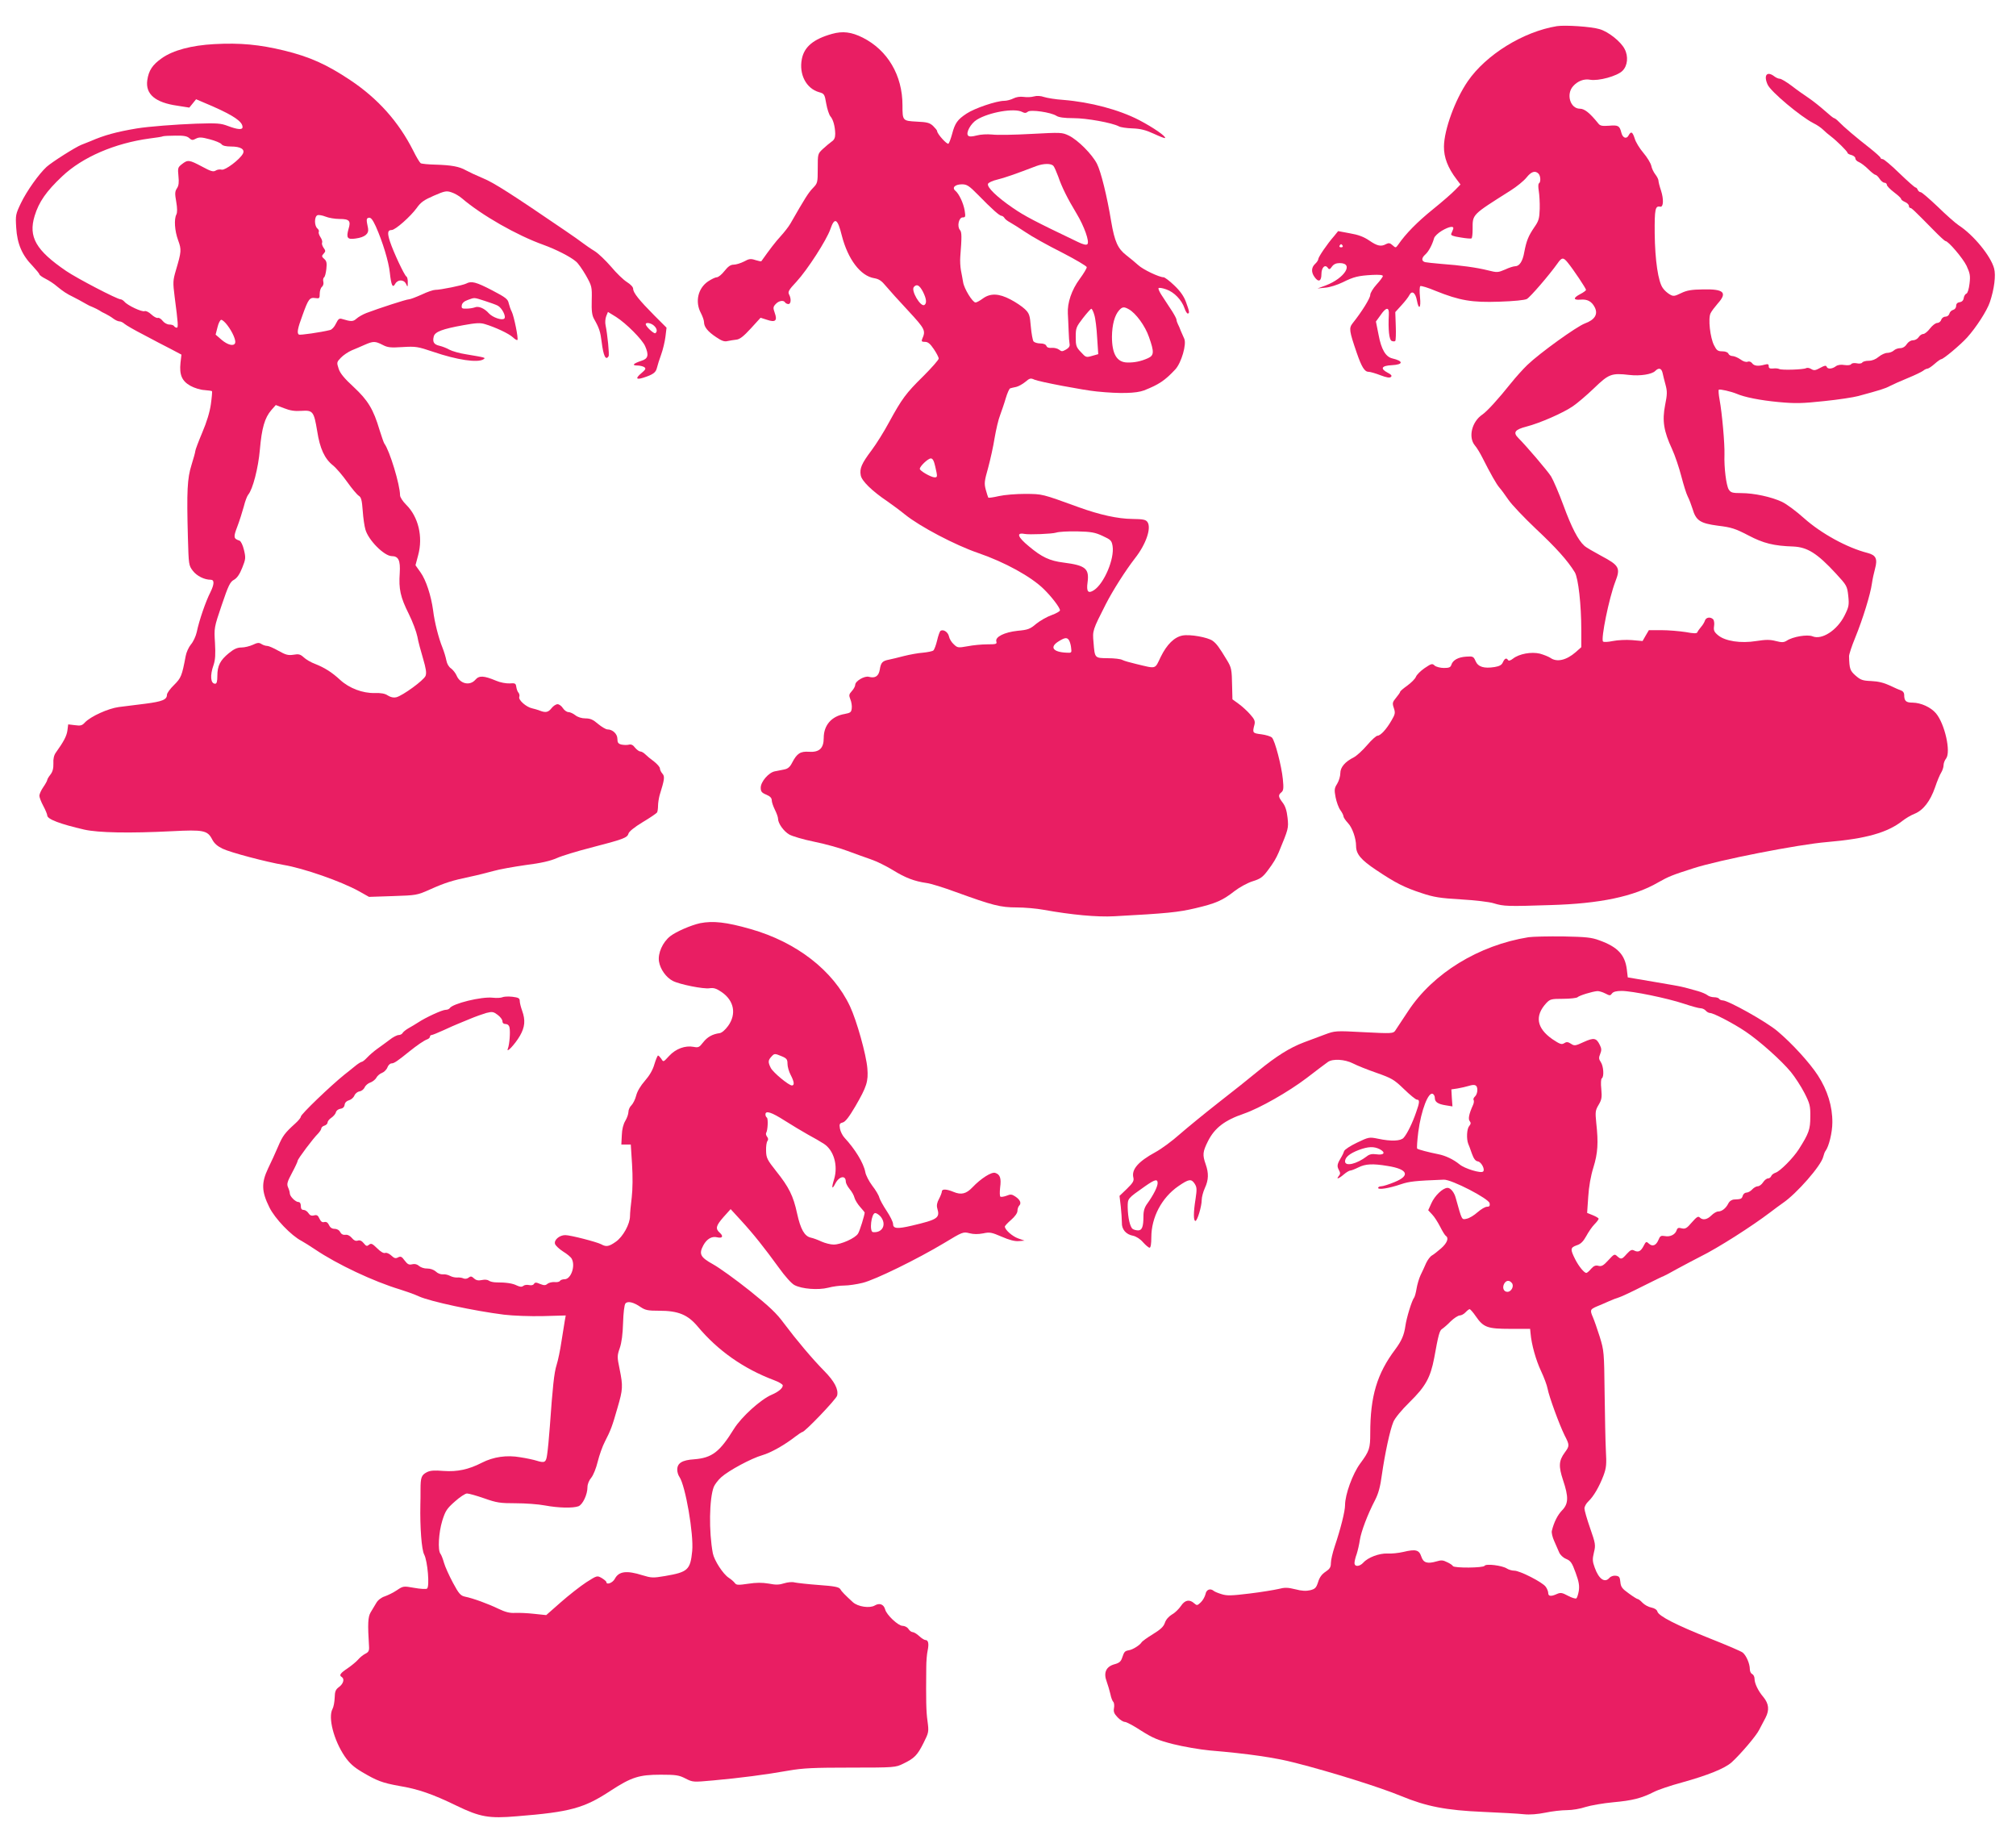
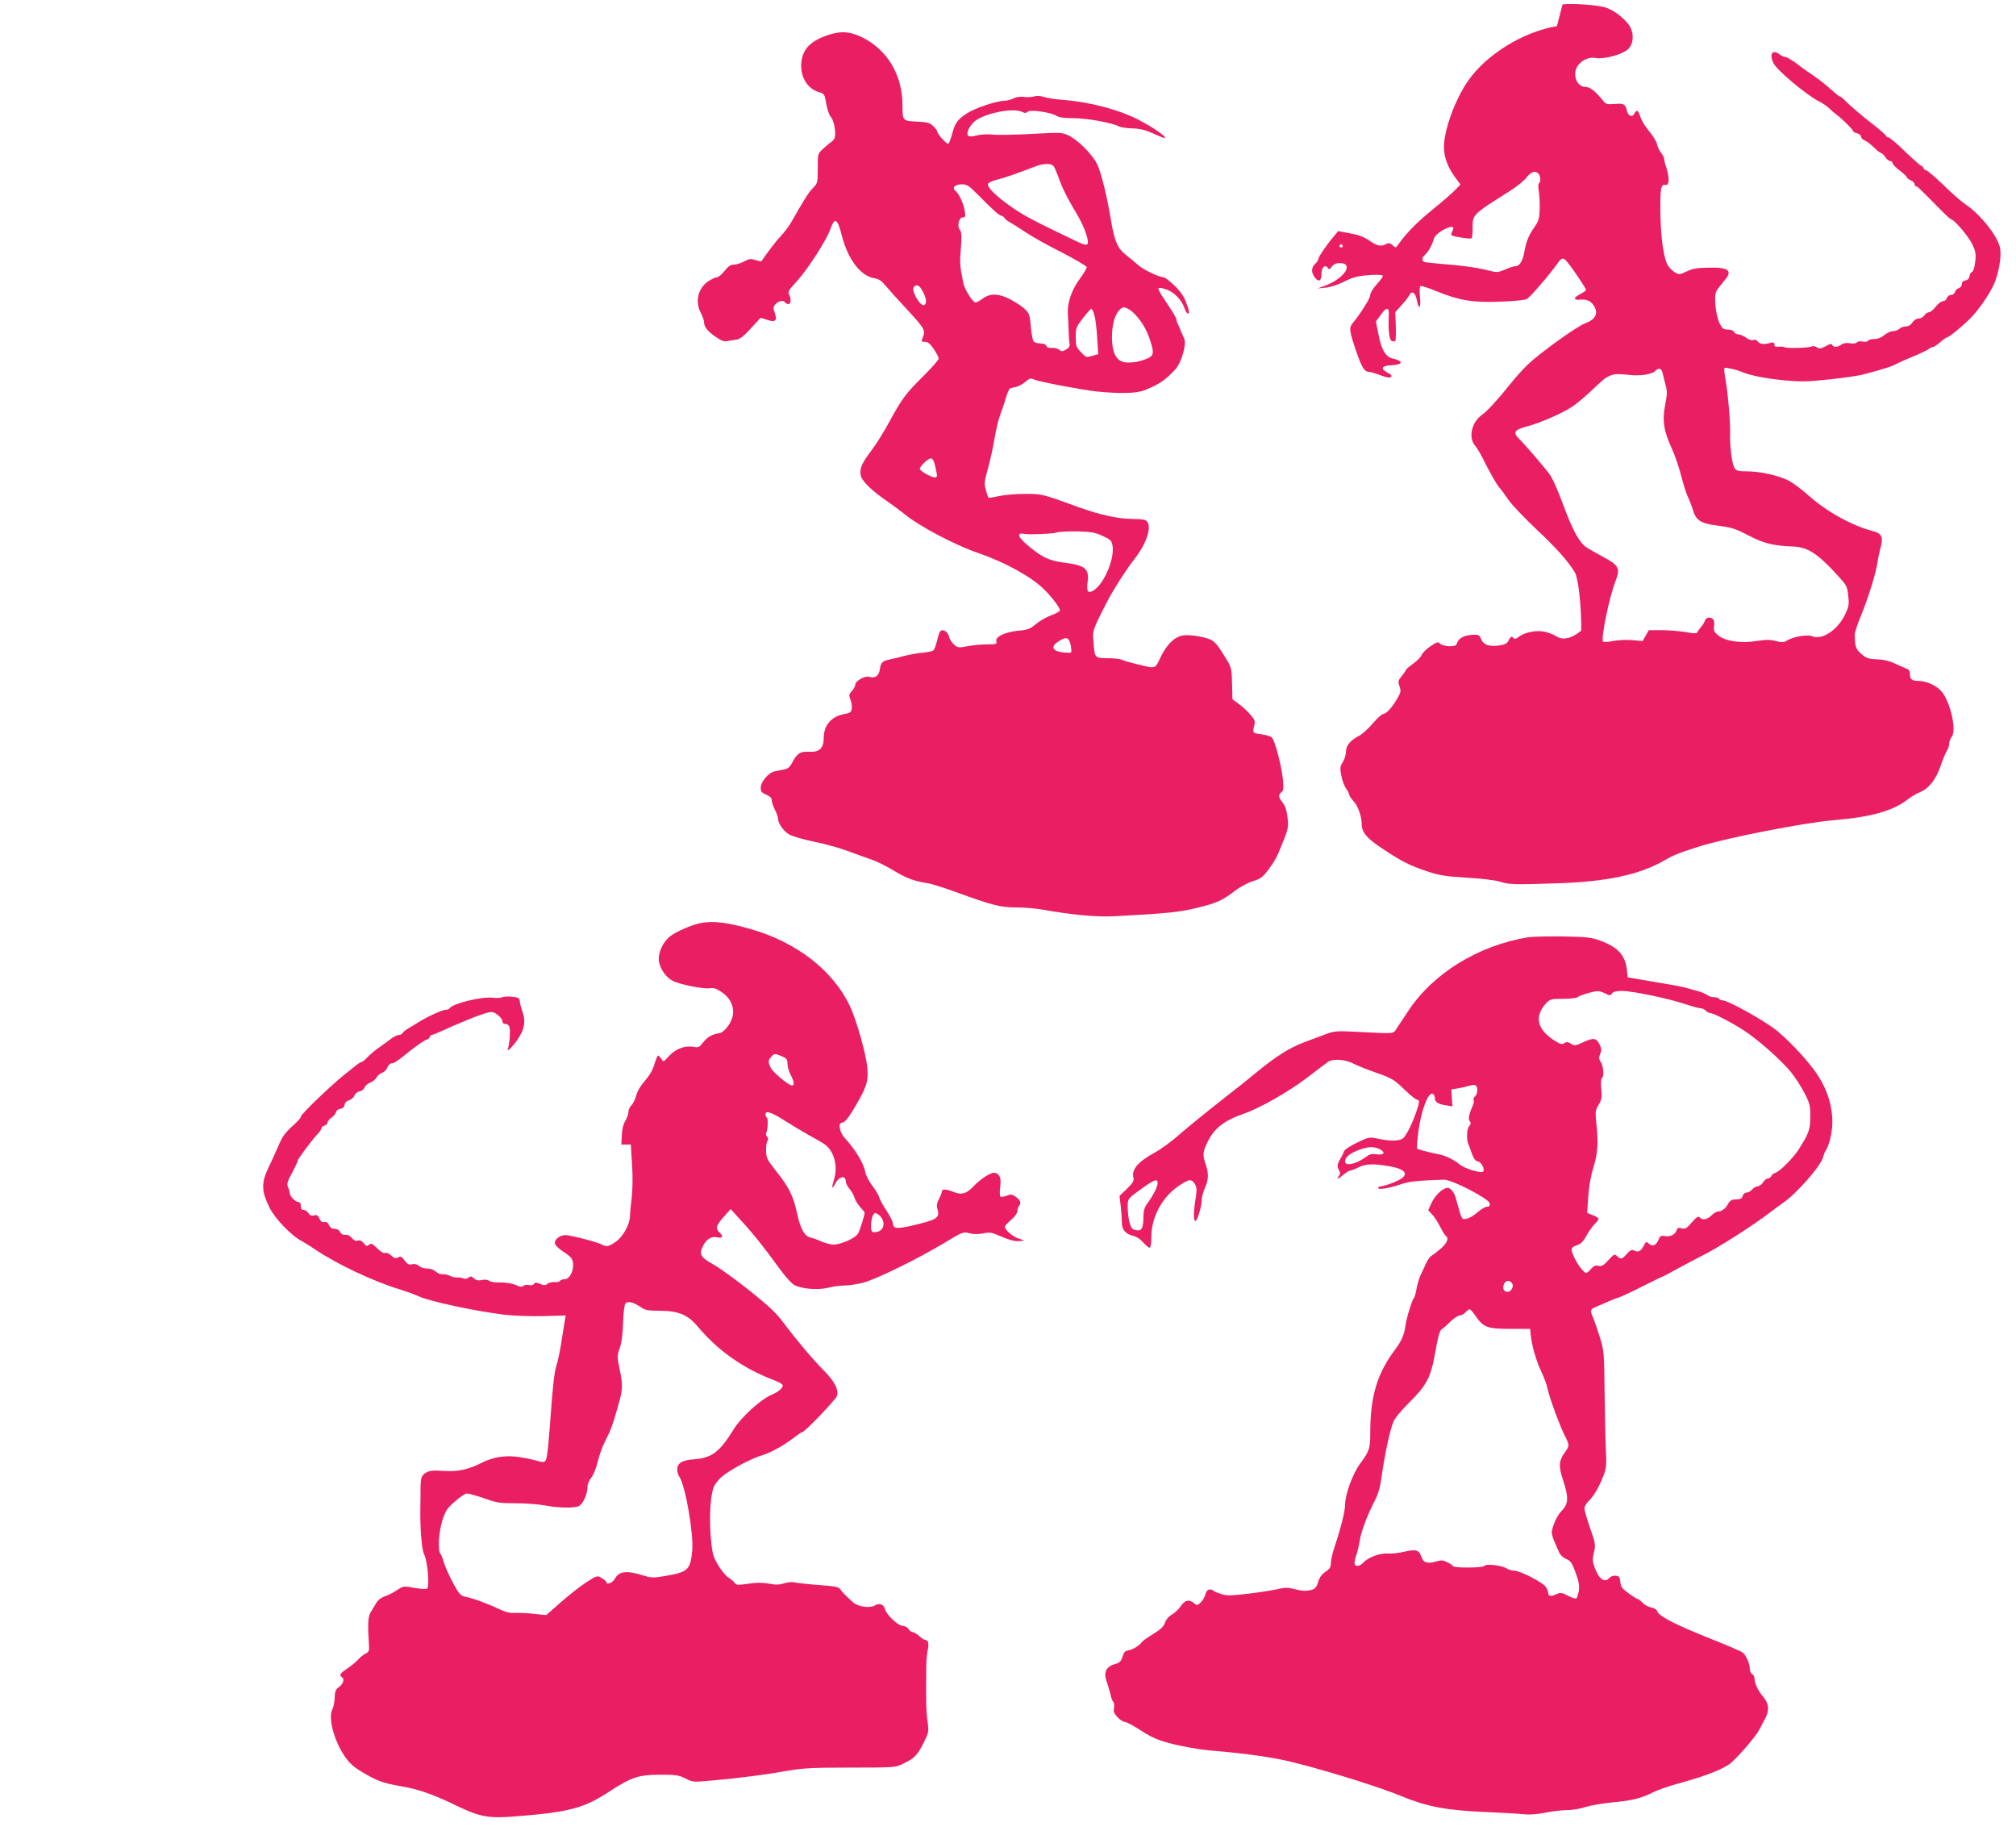
<svg xmlns="http://www.w3.org/2000/svg" version="1.0" width="1280pt" height="1162pt" viewBox="0 0 1280 1162" preserveAspectRatio="xMidYMid meet">
  <g transform="translate(0,1162) scale(0.1,-0.1)" fill="#e91e63" stroke="none">
-     <path d="M9885 11454 c-213 -35 -449 -180 -566 -350 -81 -118 -150 -308 -151 -414 -1 -69 25 -136 80 -208 l25 -33 -34 -35 c-19 -20 -83 -76 -144 -125 -95 -77 -169 -151 -219 -224 -14 -19 -15 -19 -34 -2 -16 15 -25 16 -41 8 -32 -18 -56 -13 -107 22 -35 24 -70 37 -123 46 l-75 14 -25 -31 c-45 -51 -101 -134 -101 -147 0 -6 -9 -20 -20 -30 -24 -22 -26 -53 -4 -83 25 -36 44 -28 44 18 0 43 24 65 41 39 8 -11 13 -10 26 9 11 15 26 22 49 22 92 0 32 -96 -89 -142 l-52 -19 50 5 c28 2 77 18 110 34 70 35 99 42 189 47 42 2 66 0 66 -7 0 -6 -18 -30 -40 -54 -22 -24 -40 -54 -40 -66 0 -21 -55 -109 -112 -180 -24 -31 -22 -47 26 -187 31 -90 50 -121 75 -121 11 0 45 -10 76 -22 40 -15 59 -18 67 -10 7 7 1 15 -21 26 -50 26 -40 45 27 48 73 4 74 26 2 43 -42 10 -70 57 -87 149 l-17 85 29 40 c36 53 56 54 53 4 -5 -95 2 -161 18 -167 9 -4 20 -4 23 0 3 3 5 46 3 95 l-3 88 39 43 c22 24 45 53 51 66 16 30 38 14 47 -34 12 -65 27 -51 20 19 -4 38 -3 67 2 71 5 3 49 -10 96 -30 154 -62 232 -75 405 -69 94 3 161 10 175 17 22 12 144 154 195 226 27 39 37 40 65 5 36 -44 116 -164 116 -173 0 -4 -17 -17 -37 -27 -46 -24 -45 -39 2 -35 43 4 71 -11 90 -48 23 -44 1 -80 -62 -103 -52 -19 -287 -188 -366 -264 -26 -25 -74 -78 -105 -117 -79 -99 -151 -178 -181 -198 -66 -45 -90 -143 -47 -195 13 -15 34 -50 48 -78 51 -101 90 -170 108 -190 10 -11 36 -46 57 -77 21 -31 100 -114 175 -185 128 -120 201 -201 247 -276 22 -38 41 -204 41 -369 l0 -106 -36 -32 c-59 -51 -119 -65 -160 -36 -12 8 -42 20 -67 27 -54 13 -132 -1 -171 -32 -15 -12 -27 -15 -31 -9 -10 16 -21 12 -33 -14 -7 -17 -22 -25 -52 -30 -68 -11 -105 1 -121 37 -13 30 -17 32 -59 29 -51 -3 -86 -22 -95 -52 -5 -16 -15 -20 -47 -20 -23 0 -49 7 -59 15 -15 15 -21 13 -64 -16 -25 -17 -50 -42 -55 -55 -5 -13 -30 -38 -55 -56 -25 -18 -45 -35 -45 -39 0 -4 -12 -21 -26 -38 -23 -28 -25 -34 -14 -66 10 -30 8 -39 -15 -78 -32 -56 -70 -97 -89 -97 -8 0 -38 -27 -66 -60 -29 -34 -67 -68 -84 -77 -56 -28 -86 -63 -86 -101 0 -19 -9 -49 -20 -67 -18 -28 -19 -39 -10 -86 6 -30 19 -66 30 -81 11 -15 20 -33 20 -40 0 -6 13 -26 29 -43 27 -28 51 -97 51 -145 0 -51 31 -88 127 -152 124 -83 179 -111 289 -147 78 -26 116 -32 250 -40 88 -5 182 -16 209 -25 62 -19 88 -20 360 -11 314 9 529 54 685 145 64 36 88 46 220 88 163 53 668 152 850 167 246 21 384 59 481 136 19 15 53 35 76 44 54 22 99 80 129 167 13 39 31 82 39 94 8 13 15 34 15 46 0 13 7 32 16 43 32 42 -8 220 -64 287 -33 39 -95 67 -148 68 -43 0 -54 10 -54 51 0 11 -8 22 -17 25 -10 3 -43 18 -73 32 -38 18 -74 27 -118 29 -56 2 -69 7 -101 35 -35 31 -39 43 -41 123 0 11 17 64 39 117 49 120 97 277 106 343 4 28 13 70 20 95 17 63 6 86 -47 100 -130 33 -294 123 -403 220 -49 44 -112 91 -140 104 -67 32 -179 56 -259 56 -57 0 -67 3 -80 23 -16 27 -30 139 -27 222 2 68 -15 261 -31 348 -6 32 -8 60 -5 63 5 6 78 -11 112 -25 50 -22 150 -42 267 -53 108 -10 149 -9 290 6 89 9 187 24 216 32 140 38 170 47 202 64 19 10 71 33 115 51 44 18 87 39 96 46 8 7 21 13 27 13 6 0 27 14 45 30 19 17 38 30 42 30 14 0 121 90 164 137 58 64 127 171 145 225 28 83 39 170 27 214 -21 79 -131 213 -225 274 -21 14 -81 67 -133 118 -53 50 -101 92 -108 92 -7 0 -15 7 -19 15 -3 8 -9 15 -14 15 -5 0 -51 41 -102 90 -51 50 -99 90 -106 90 -8 0 -14 4 -14 8 0 5 -33 34 -72 65 -81 63 -160 130 -194 165 -11 12 -25 22 -29 22 -4 0 -30 21 -59 47 -28 25 -73 61 -101 80 -27 18 -77 53 -109 78 -33 25 -67 45 -75 45 -9 0 -25 7 -35 15 -47 36 -70 8 -43 -52 19 -44 209 -203 291 -245 23 -11 50 -30 62 -42 12 -12 33 -30 48 -41 38 -29 106 -96 106 -105 0 -4 11 -11 25 -14 14 -4 25 -13 25 -21 0 -9 10 -19 23 -24 12 -5 39 -25 59 -45 20 -20 41 -36 46 -36 5 0 17 -11 26 -25 9 -14 23 -25 31 -25 8 0 15 -6 15 -13 0 -7 20 -28 45 -47 25 -19 45 -37 45 -42 0 -5 11 -14 25 -20 14 -6 25 -17 25 -25 0 -7 4 -13 9 -13 8 0 24 -15 151 -144 35 -36 68 -66 72 -66 18 0 110 -108 134 -157 22 -48 25 -63 19 -113 -4 -34 -12 -61 -20 -64 -7 -2 -15 -15 -17 -28 -2 -15 -11 -24 -25 -26 -15 -2 -23 -10 -23 -24 0 -11 -8 -22 -19 -25 -11 -3 -21 -13 -24 -24 -3 -11 -14 -19 -25 -19 -12 0 -23 -9 -27 -20 -3 -11 -15 -20 -25 -20 -11 0 -31 -16 -46 -35 -14 -19 -34 -35 -43 -35 -9 0 -22 -9 -29 -20 -7 -11 -23 -20 -36 -20 -14 0 -30 -10 -40 -25 -10 -16 -26 -25 -42 -25 -14 0 -32 -7 -40 -15 -9 -8 -27 -15 -41 -15 -14 0 -38 -11 -55 -25 -19 -16 -42 -25 -63 -25 -19 0 -37 -5 -41 -11 -3 -6 -19 -9 -35 -5 -16 3 -31 1 -35 -5 -4 -7 -22 -9 -43 -6 -23 4 -43 1 -55 -8 -24 -18 -53 -19 -58 -3 -4 10 -14 8 -41 -7 -31 -17 -40 -18 -58 -7 -11 7 -25 9 -32 5 -15 -9 -157 -14 -171 -5 -6 3 -23 5 -38 3 -21 -2 -28 2 -28 14 0 14 -5 16 -27 10 -41 -11 -66 -8 -79 10 -7 9 -18 13 -28 9 -11 -4 -29 2 -46 15 -16 11 -39 21 -50 21 -11 0 -23 7 -26 15 -4 9 -19 15 -39 15 -28 0 -36 6 -52 38 -25 48 -39 172 -22 204 6 13 27 40 45 61 63 70 40 93 -93 90 -74 -1 -103 -6 -140 -24 -41 -20 -49 -21 -71 -8 -14 8 -34 25 -44 40 -30 40 -50 177 -52 347 -1 154 3 177 35 170 21 -4 23 47 5 103 -9 26 -16 54 -16 62 0 8 -9 26 -20 40 -11 14 -23 39 -26 56 -4 16 -26 53 -50 81 -24 28 -49 69 -55 91 -14 43 -23 48 -39 19 -13 -25 -38 -16 -46 19 -11 43 -20 48 -77 43 -43 -3 -57 -1 -68 13 -54 67 -88 95 -118 95 -61 0 -89 92 -43 143 29 33 70 48 107 41 53 -10 174 23 207 57 32 32 38 91 13 138 -24 47 -103 110 -159 126 -52 16 -217 27 -271 19z m-117 -936 c14 -14 16 -54 3 -62 -5 -3 -5 -25 -1 -48 4 -24 7 -75 6 -113 -2 -62 -6 -77 -34 -117 -38 -56 -50 -85 -64 -158 -10 -59 -31 -90 -58 -90 -10 0 -39 -9 -64 -21 -45 -19 -50 -20 -109 -5 -71 18 -174 32 -297 41 -47 4 -93 9 -102 11 -24 7 -23 27 2 49 21 19 43 60 55 102 3 13 26 34 49 48 49 29 81 33 72 10 -3 -8 -8 -21 -12 -29 -4 -10 12 -16 58 -23 35 -6 66 -9 71 -6 4 2 7 28 7 58 0 96 -8 88 240 245 40 25 85 62 102 83 30 38 55 46 76 25z m-1243 -458 c3 -5 -1 -10 -10 -10 -9 0 -13 5 -10 10 3 6 8 10 10 10 2 0 7 -4 10 -10z m2031 -807 c3 -16 12 -50 19 -76 11 -41 11 -60 -3 -129 -19 -98 -9 -164 44 -278 19 -41 45 -119 59 -173 14 -54 32 -112 41 -129 9 -17 22 -52 30 -77 22 -76 49 -93 162 -108 84 -10 109 -18 192 -61 96 -51 163 -67 285 -71 90 -4 152 -42 272 -172 69 -75 71 -79 78 -141 6 -59 4 -70 -24 -126 -47 -93 -144 -156 -203 -131 -33 13 -125 -2 -164 -28 -18 -11 -30 -12 -69 -2 -38 10 -65 9 -124 0 -98 -16 -198 -1 -243 37 -25 21 -29 31 -25 58 3 17 0 37 -6 43 -17 17 -45 13 -52 -8 -3 -10 -14 -29 -25 -41 -10 -12 -21 -27 -23 -33 -3 -9 -22 -9 -75 1 -40 6 -108 12 -153 12 l-80 0 -20 -34 -20 -35 -68 6 c-37 3 -91 0 -121 -6 -29 -6 -57 -8 -62 -3 -15 15 38 276 78 380 34 87 25 103 -90 164 -48 26 -97 54 -107 64 -39 35 -81 116 -132 255 -29 79 -65 162 -79 185 -23 36 -155 191 -208 244 -35 35 -22 53 51 72 86 22 234 87 295 129 27 18 87 69 134 114 95 92 112 98 225 85 69 -8 143 4 164 25 23 23 40 18 47 -12z" />
+     <path d="M9885 11454 c-213 -35 -449 -180 -566 -350 -81 -118 -150 -308 -151 -414 -1 -69 25 -136 80 -208 l25 -33 -34 -35 c-19 -20 -83 -76 -144 -125 -95 -77 -169 -151 -219 -224 -14 -19 -15 -19 -34 -2 -16 15 -25 16 -41 8 -32 -18 -56 -13 -107 22 -35 24 -70 37 -123 46 l-75 14 -25 -31 c-45 -51 -101 -134 -101 -147 0 -6 -9 -20 -20 -30 -24 -22 -26 -53 -4 -83 25 -36 44 -28 44 18 0 43 24 65 41 39 8 -11 13 -10 26 9 11 15 26 22 49 22 92 0 32 -96 -89 -142 l-52 -19 50 5 c28 2 77 18 110 34 70 35 99 42 189 47 42 2 66 0 66 -7 0 -6 -18 -30 -40 -54 -22 -24 -40 -54 -40 -66 0 -21 -55 -109 -112 -180 -24 -31 -22 -47 26 -187 31 -90 50 -121 75 -121 11 0 45 -10 76 -22 40 -15 59 -18 67 -10 7 7 1 15 -21 26 -50 26 -40 45 27 48 73 4 74 26 2 43 -42 10 -70 57 -87 149 l-17 85 29 40 c36 53 56 54 53 4 -5 -95 2 -161 18 -167 9 -4 20 -4 23 0 3 3 5 46 3 95 l-3 88 39 43 c22 24 45 53 51 66 16 30 38 14 47 -34 12 -65 27 -51 20 19 -4 38 -3 67 2 71 5 3 49 -10 96 -30 154 -62 232 -75 405 -69 94 3 161 10 175 17 22 12 144 154 195 226 27 39 37 40 65 5 36 -44 116 -164 116 -173 0 -4 -17 -17 -37 -27 -46 -24 -45 -39 2 -35 43 4 71 -11 90 -48 23 -44 1 -80 -62 -103 -52 -19 -287 -188 -366 -264 -26 -25 -74 -78 -105 -117 -79 -99 -151 -178 -181 -198 -66 -45 -90 -143 -47 -195 13 -15 34 -50 48 -78 51 -101 90 -170 108 -190 10 -11 36 -46 57 -77 21 -31 100 -114 175 -185 128 -120 201 -201 247 -276 22 -38 41 -204 41 -369 c-59 -51 -119 -65 -160 -36 -12 8 -42 20 -67 27 -54 13 -132 -1 -171 -32 -15 -12 -27 -15 -31 -9 -10 16 -21 12 -33 -14 -7 -17 -22 -25 -52 -30 -68 -11 -105 1 -121 37 -13 30 -17 32 -59 29 -51 -3 -86 -22 -95 -52 -5 -16 -15 -20 -47 -20 -23 0 -49 7 -59 15 -15 15 -21 13 -64 -16 -25 -17 -50 -42 -55 -55 -5 -13 -30 -38 -55 -56 -25 -18 -45 -35 -45 -39 0 -4 -12 -21 -26 -38 -23 -28 -25 -34 -14 -66 10 -30 8 -39 -15 -78 -32 -56 -70 -97 -89 -97 -8 0 -38 -27 -66 -60 -29 -34 -67 -68 -84 -77 -56 -28 -86 -63 -86 -101 0 -19 -9 -49 -20 -67 -18 -28 -19 -39 -10 -86 6 -30 19 -66 30 -81 11 -15 20 -33 20 -40 0 -6 13 -26 29 -43 27 -28 51 -97 51 -145 0 -51 31 -88 127 -152 124 -83 179 -111 289 -147 78 -26 116 -32 250 -40 88 -5 182 -16 209 -25 62 -19 88 -20 360 -11 314 9 529 54 685 145 64 36 88 46 220 88 163 53 668 152 850 167 246 21 384 59 481 136 19 15 53 35 76 44 54 22 99 80 129 167 13 39 31 82 39 94 8 13 15 34 15 46 0 13 7 32 16 43 32 42 -8 220 -64 287 -33 39 -95 67 -148 68 -43 0 -54 10 -54 51 0 11 -8 22 -17 25 -10 3 -43 18 -73 32 -38 18 -74 27 -118 29 -56 2 -69 7 -101 35 -35 31 -39 43 -41 123 0 11 17 64 39 117 49 120 97 277 106 343 4 28 13 70 20 95 17 63 6 86 -47 100 -130 33 -294 123 -403 220 -49 44 -112 91 -140 104 -67 32 -179 56 -259 56 -57 0 -67 3 -80 23 -16 27 -30 139 -27 222 2 68 -15 261 -31 348 -6 32 -8 60 -5 63 5 6 78 -11 112 -25 50 -22 150 -42 267 -53 108 -10 149 -9 290 6 89 9 187 24 216 32 140 38 170 47 202 64 19 10 71 33 115 51 44 18 87 39 96 46 8 7 21 13 27 13 6 0 27 14 45 30 19 17 38 30 42 30 14 0 121 90 164 137 58 64 127 171 145 225 28 83 39 170 27 214 -21 79 -131 213 -225 274 -21 14 -81 67 -133 118 -53 50 -101 92 -108 92 -7 0 -15 7 -19 15 -3 8 -9 15 -14 15 -5 0 -51 41 -102 90 -51 50 -99 90 -106 90 -8 0 -14 4 -14 8 0 5 -33 34 -72 65 -81 63 -160 130 -194 165 -11 12 -25 22 -29 22 -4 0 -30 21 -59 47 -28 25 -73 61 -101 80 -27 18 -77 53 -109 78 -33 25 -67 45 -75 45 -9 0 -25 7 -35 15 -47 36 -70 8 -43 -52 19 -44 209 -203 291 -245 23 -11 50 -30 62 -42 12 -12 33 -30 48 -41 38 -29 106 -96 106 -105 0 -4 11 -11 25 -14 14 -4 25 -13 25 -21 0 -9 10 -19 23 -24 12 -5 39 -25 59 -45 20 -20 41 -36 46 -36 5 0 17 -11 26 -25 9 -14 23 -25 31 -25 8 0 15 -6 15 -13 0 -7 20 -28 45 -47 25 -19 45 -37 45 -42 0 -5 11 -14 25 -20 14 -6 25 -17 25 -25 0 -7 4 -13 9 -13 8 0 24 -15 151 -144 35 -36 68 -66 72 -66 18 0 110 -108 134 -157 22 -48 25 -63 19 -113 -4 -34 -12 -61 -20 -64 -7 -2 -15 -15 -17 -28 -2 -15 -11 -24 -25 -26 -15 -2 -23 -10 -23 -24 0 -11 -8 -22 -19 -25 -11 -3 -21 -13 -24 -24 -3 -11 -14 -19 -25 -19 -12 0 -23 -9 -27 -20 -3 -11 -15 -20 -25 -20 -11 0 -31 -16 -46 -35 -14 -19 -34 -35 -43 -35 -9 0 -22 -9 -29 -20 -7 -11 -23 -20 -36 -20 -14 0 -30 -10 -40 -25 -10 -16 -26 -25 -42 -25 -14 0 -32 -7 -40 -15 -9 -8 -27 -15 -41 -15 -14 0 -38 -11 -55 -25 -19 -16 -42 -25 -63 -25 -19 0 -37 -5 -41 -11 -3 -6 -19 -9 -35 -5 -16 3 -31 1 -35 -5 -4 -7 -22 -9 -43 -6 -23 4 -43 1 -55 -8 -24 -18 -53 -19 -58 -3 -4 10 -14 8 -41 -7 -31 -17 -40 -18 -58 -7 -11 7 -25 9 -32 5 -15 -9 -157 -14 -171 -5 -6 3 -23 5 -38 3 -21 -2 -28 2 -28 14 0 14 -5 16 -27 10 -41 -11 -66 -8 -79 10 -7 9 -18 13 -28 9 -11 -4 -29 2 -46 15 -16 11 -39 21 -50 21 -11 0 -23 7 -26 15 -4 9 -19 15 -39 15 -28 0 -36 6 -52 38 -25 48 -39 172 -22 204 6 13 27 40 45 61 63 70 40 93 -93 90 -74 -1 -103 -6 -140 -24 -41 -20 -49 -21 -71 -8 -14 8 -34 25 -44 40 -30 40 -50 177 -52 347 -1 154 3 177 35 170 21 -4 23 47 5 103 -9 26 -16 54 -16 62 0 8 -9 26 -20 40 -11 14 -23 39 -26 56 -4 16 -26 53 -50 81 -24 28 -49 69 -55 91 -14 43 -23 48 -39 19 -13 -25 -38 -16 -46 19 -11 43 -20 48 -77 43 -43 -3 -57 -1 -68 13 -54 67 -88 95 -118 95 -61 0 -89 92 -43 143 29 33 70 48 107 41 53 -10 174 23 207 57 32 32 38 91 13 138 -24 47 -103 110 -159 126 -52 16 -217 27 -271 19z m-117 -936 c14 -14 16 -54 3 -62 -5 -3 -5 -25 -1 -48 4 -24 7 -75 6 -113 -2 -62 -6 -77 -34 -117 -38 -56 -50 -85 -64 -158 -10 -59 -31 -90 -58 -90 -10 0 -39 -9 -64 -21 -45 -19 -50 -20 -109 -5 -71 18 -174 32 -297 41 -47 4 -93 9 -102 11 -24 7 -23 27 2 49 21 19 43 60 55 102 3 13 26 34 49 48 49 29 81 33 72 10 -3 -8 -8 -21 -12 -29 -4 -10 12 -16 58 -23 35 -6 66 -9 71 -6 4 2 7 28 7 58 0 96 -8 88 240 245 40 25 85 62 102 83 30 38 55 46 76 25z m-1243 -458 c3 -5 -1 -10 -10 -10 -9 0 -13 5 -10 10 3 6 8 10 10 10 2 0 7 -4 10 -10z m2031 -807 c3 -16 12 -50 19 -76 11 -41 11 -60 -3 -129 -19 -98 -9 -164 44 -278 19 -41 45 -119 59 -173 14 -54 32 -112 41 -129 9 -17 22 -52 30 -77 22 -76 49 -93 162 -108 84 -10 109 -18 192 -61 96 -51 163 -67 285 -71 90 -4 152 -42 272 -172 69 -75 71 -79 78 -141 6 -59 4 -70 -24 -126 -47 -93 -144 -156 -203 -131 -33 13 -125 -2 -164 -28 -18 -11 -30 -12 -69 -2 -38 10 -65 9 -124 0 -98 -16 -198 -1 -243 37 -25 21 -29 31 -25 58 3 17 0 37 -6 43 -17 17 -45 13 -52 -8 -3 -10 -14 -29 -25 -41 -10 -12 -21 -27 -23 -33 -3 -9 -22 -9 -75 1 -40 6 -108 12 -153 12 l-80 0 -20 -34 -20 -35 -68 6 c-37 3 -91 0 -121 -6 -29 -6 -57 -8 -62 -3 -15 15 38 276 78 380 34 87 25 103 -90 164 -48 26 -97 54 -107 64 -39 35 -81 116 -132 255 -29 79 -65 162 -79 185 -23 36 -155 191 -208 244 -35 35 -22 53 51 72 86 22 234 87 295 129 27 18 87 69 134 114 95 92 112 98 225 85 69 -8 143 4 164 25 23 23 40 18 47 -12z" />
    <path d="M5283 11405 c-118 -33 -177 -82 -192 -160 -19 -97 28 -187 109 -210 33 -9 36 -13 46 -73 6 -34 18 -70 26 -80 18 -20 30 -64 31 -111 0 -25 -6 -39 -23 -50 -12 -9 -38 -30 -56 -47 -32 -30 -32 -31 -32 -123 0 -91 -1 -94 -31 -125 -28 -29 -49 -62 -143 -226 -11 -19 -39 -55 -62 -80 -33 -36 -69 -83 -122 -158 -2 -2 -18 1 -37 7 -30 10 -41 9 -73 -9 -22 -11 -51 -20 -66 -20 -19 0 -35 -11 -58 -40 -17 -22 -39 -40 -49 -40 -9 0 -34 -12 -55 -26 -65 -44 -84 -130 -46 -201 11 -21 20 -47 20 -58 0 -30 24 -60 77 -95 35 -24 53 -30 72 -25 14 3 39 7 56 9 22 2 46 21 92 71 l62 68 41 -13 c53 -18 67 -6 49 44 -11 31 -11 38 6 56 19 21 50 27 60 10 3 -5 13 -10 21 -10 16 0 19 33 4 61 -9 16 -2 29 47 81 70 76 191 264 215 333 27 79 46 69 73 -41 39 -151 119 -256 206 -270 30 -5 47 -17 74 -50 19 -23 83 -94 141 -156 108 -117 113 -126 89 -180 -6 -15 -2 -18 18 -18 19 0 33 -12 56 -46 17 -25 31 -52 31 -60 0 -8 -44 -58 -98 -112 -111 -109 -136 -144 -217 -292 -31 -58 -81 -138 -111 -178 -64 -85 -77 -116 -69 -159 6 -36 72 -100 170 -166 33 -23 83 -60 111 -83 94 -76 318 -194 464 -244 169 -58 337 -150 418 -230 49 -48 102 -117 102 -134 0 -6 -24 -20 -52 -30 -29 -10 -73 -35 -98 -55 -40 -34 -53 -39 -119 -45 -84 -9 -144 -39 -135 -68 5 -16 -2 -18 -57 -18 -34 0 -90 -5 -125 -12 -61 -11 -65 -10 -88 12 -14 12 -28 35 -31 51 -6 27 -35 46 -53 35 -5 -3 -15 -30 -22 -61 -7 -30 -18 -59 -24 -64 -6 -5 -36 -11 -66 -14 -30 -2 -84 -12 -120 -21 -36 -9 -78 -20 -95 -23 -42 -8 -52 -18 -59 -63 -7 -42 -29 -57 -70 -46 -27 7 -86 -27 -86 -51 0 -9 -10 -27 -21 -39 -19 -21 -20 -27 -10 -53 7 -16 11 -42 9 -57 -3 -25 -8 -29 -45 -36 -83 -14 -133 -71 -133 -152 0 -66 -28 -92 -93 -88 -55 4 -77 -10 -108 -70 -13 -26 -27 -38 -49 -42 -16 -3 -43 -9 -60 -12 -39 -7 -90 -66 -90 -104 0 -24 6 -32 35 -44 24 -10 35 -21 35 -36 0 -11 9 -38 20 -60 11 -22 20 -47 20 -57 0 -29 35 -79 71 -100 19 -11 90 -32 159 -46 69 -14 163 -40 210 -58 47 -17 114 -42 150 -54 36 -12 98 -43 139 -68 79 -49 137 -71 214 -82 26 -3 109 -29 185 -57 234 -85 284 -98 387 -98 51 0 128 -7 171 -15 178 -32 338 -47 449 -41 333 18 405 25 515 51 131 31 172 49 250 110 30 23 81 51 113 61 49 15 64 26 95 67 39 52 53 76 71 117 62 150 63 152 56 219 -5 45 -14 74 -31 96 -28 37 -30 48 -8 66 13 11 15 25 9 84 -8 82 -50 244 -69 263 -8 8 -38 17 -67 21 -57 7 -58 9 -44 62 5 21 0 34 -27 64 -18 21 -51 51 -73 67 l-40 29 -2 82 c-2 109 -4 119 -33 167 -50 83 -66 104 -90 122 -31 23 -145 43 -192 34 -52 -10 -99 -56 -138 -135 -39 -81 -25 -77 -155 -46 -38 9 -78 20 -89 26 -10 6 -51 11 -92 11 -84 1 -83 -1 -91 101 -7 74 -6 77 78 242 45 88 124 212 185 291 71 90 106 194 79 231 -11 15 -28 18 -97 19 -91 1 -205 26 -338 74 -237 86 -229 84 -340 85 -58 0 -133 -6 -168 -14 -34 -8 -64 -12 -67 -10 -2 3 -9 25 -16 50 -11 41 -9 55 15 140 14 52 33 137 41 189 9 52 24 118 35 145 10 28 27 76 36 108 10 33 22 60 28 62 6 2 23 6 38 9 14 3 41 18 58 32 28 24 34 25 58 14 29 -13 312 -67 396 -75 148 -15 250 -12 300 7 94 37 133 63 199 134 38 42 72 159 56 194 -6 14 -16 36 -22 50 -5 14 -13 33 -18 42 -5 10 -9 22 -9 28 0 6 -12 29 -27 53 -15 23 -32 49 -38 58 -5 8 -20 31 -32 49 -12 19 -20 37 -17 41 2 4 25 1 49 -8 50 -17 98 -67 116 -120 6 -18 15 -33 20 -33 13 0 11 13 -11 73 -14 38 -37 70 -75 106 -29 28 -60 51 -67 51 -28 0 -131 49 -161 77 -18 16 -52 45 -76 63 -54 42 -74 86 -96 215 -26 159 -65 316 -90 365 -31 61 -121 151 -178 179 -44 21 -49 21 -238 11 -107 -6 -219 -8 -249 -4 -32 3 -74 1 -99 -6 -31 -8 -47 -8 -54 -1 -17 17 17 78 55 101 78 48 240 76 289 49 15 -8 24 -7 35 2 18 15 147 -4 181 -26 15 -10 50 -15 109 -15 83 0 244 -29 288 -52 10 -6 50 -12 87 -13 52 -2 85 -11 135 -34 37 -17 69 -30 71 -27 9 9 -75 67 -165 114 -128 66 -308 114 -482 128 -47 3 -101 12 -120 18 -23 8 -47 9 -65 4 -17 -5 -46 -6 -66 -3 -23 3 -48 -1 -65 -10 -16 -8 -42 -15 -58 -15 -49 0 -188 -47 -239 -81 -58 -38 -74 -61 -92 -130 -8 -29 -18 -56 -23 -61 -8 -8 -72 62 -72 80 0 5 -12 19 -26 33 -22 20 -38 24 -104 27 -89 5 -90 5 -90 104 0 190 -94 349 -252 429 -72 36 -127 43 -195 24z m1406 -839 c6 -7 19 -38 30 -67 22 -65 59 -140 116 -234 49 -81 84 -180 69 -195 -7 -7 -27 -2 -60 14 -272 130 -339 165 -413 216 -101 69 -166 132 -158 153 3 8 29 20 59 27 46 11 117 36 248 86 46 17 95 18 109 0z m-479 -183 c89 -91 136 -133 149 -133 5 0 14 -6 18 -13 4 -8 20 -20 35 -28 15 -8 59 -36 98 -62 39 -27 143 -85 231 -129 87 -45 159 -87 159 -94 0 -8 -20 -41 -45 -75 -51 -69 -79 -152 -75 -219 1 -25 4 -74 5 -110 1 -36 4 -74 6 -84 3 -13 -5 -25 -23 -35 -23 -13 -28 -13 -43 -1 -10 8 -30 13 -46 12 -19 -2 -31 2 -35 12 -4 10 -18 16 -39 16 -18 0 -37 6 -43 13 -5 6 -13 49 -17 93 -6 74 -10 85 -38 112 -18 17 -58 44 -91 61 -74 39 -128 41 -176 6 -19 -14 -39 -25 -46 -25 -19 0 -73 88 -79 129 -3 20 -10 54 -14 76 -4 22 -6 60 -4 85 10 127 10 156 -2 170 -20 23 -7 80 17 80 18 0 19 4 13 43 -8 48 -36 107 -59 126 -24 20 -2 41 42 41 31 0 45 -9 102 -67z m-351 -613 c23 -45 27 -75 10 -86 -24 -14 -86 91 -67 114 18 21 35 13 57 -28z m1308 -113 c45 -25 104 -106 128 -176 34 -96 33 -117 -7 -135 -45 -20 -86 -28 -130 -27 -67 1 -98 54 -98 164 1 76 17 136 46 168 20 22 31 23 61 6z m-219 -36 c7 -21 15 -86 18 -144 l7 -105 -39 -11 c-38 -11 -40 -10 -71 24 -30 31 -33 41 -33 96 0 57 3 64 46 120 25 32 49 59 53 59 4 0 13 -17 19 -39z m-1010 -962 c15 -65 15 -69 -4 -69 -22 0 -94 41 -94 54 0 16 52 66 70 66 12 0 20 -15 28 -51z m1063 -441 c52 -24 57 -29 63 -64 13 -80 -53 -237 -118 -280 -37 -24 -49 -10 -41 48 12 89 -12 109 -152 127 -89 11 -139 35 -220 103 -72 59 -82 89 -29 79 31 -6 176 0 201 8 17 6 77 9 135 8 89 -2 114 -7 161 -29z m-212 -665 c5 -10 11 -31 12 -48 4 -28 2 -30 -29 -28 -88 4 -110 36 -49 73 40 25 54 25 66 3z" />
-     <path d="M1360 11340 c-145 -8 -261 -39 -332 -89 -60 -42 -84 -78 -93 -141 -12 -88 51 -141 191 -161 l76 -12 22 27 21 26 103 -44 c136 -60 192 -98 192 -133 0 -18 -31 -16 -92 7 -47 18 -69 19 -203 15 -132 -5 -300 -18 -375 -30 -131 -22 -208 -43 -295 -81 -17 -7 -43 -17 -58 -23 -38 -15 -185 -108 -221 -140 -49 -45 -126 -153 -163 -230 -34 -71 -35 -77 -30 -157 6 -101 37 -174 104 -242 23 -25 43 -49 43 -53 0 -5 18 -18 40 -29 22 -11 54 -32 72 -48 38 -31 61 -47 103 -67 29 -15 43 -22 83 -45 9 -6 28 -15 42 -20 14 -6 32 -15 40 -20 8 -6 26 -16 40 -22 14 -7 36 -20 49 -30 13 -10 31 -18 39 -18 9 0 23 -7 33 -16 9 -8 64 -40 121 -69 56 -30 134 -71 172 -90 l68 -36 -6 -52 c-8 -76 9 -116 63 -146 25 -14 65 -26 89 -27 24 -2 46 -5 48 -7 2 -2 -1 -39 -7 -82 -7 -50 -26 -113 -55 -181 -24 -57 -44 -110 -44 -117 0 -7 -11 -46 -24 -88 -27 -86 -31 -164 -23 -461 5 -173 5 -177 32 -212 25 -32 72 -56 113 -56 24 0 23 -28 -2 -79 -29 -56 -72 -180 -87 -254 -6 -26 -22 -61 -37 -78 -14 -17 -29 -50 -33 -73 -24 -127 -29 -139 -74 -184 -25 -24 -45 -52 -45 -62 0 -31 -29 -43 -138 -57 -59 -7 -135 -17 -168 -21 -67 -9 -178 -59 -215 -98 -18 -20 -28 -22 -64 -17 l-42 5 -5 -39 c-5 -36 -24 -71 -74 -141 -11 -15 -17 -40 -15 -68 1 -32 -5 -53 -19 -71 -11 -14 -20 -29 -20 -34 0 -4 -11 -25 -25 -45 -14 -20 -25 -45 -25 -55 0 -10 11 -39 25 -65 14 -26 25 -53 25 -60 0 -24 83 -55 235 -90 90 -20 285 -24 560 -10 195 10 222 5 251 -50 14 -28 34 -45 67 -61 49 -24 276 -84 387 -103 127 -21 365 -104 479 -167 l64 -36 151 5 c149 5 153 5 236 42 96 43 141 57 255 81 44 9 110 26 147 36 37 11 129 27 205 38 97 12 157 26 198 44 33 15 130 44 215 66 205 53 233 63 240 89 3 13 37 41 90 73 47 28 88 56 92 62 3 5 6 25 6 42 0 18 5 48 10 67 31 100 34 119 18 137 -9 10 -16 25 -16 33 0 9 -17 28 -37 44 -21 15 -46 36 -56 46 -10 10 -24 18 -32 18 -7 0 -22 11 -33 24 -13 18 -25 23 -40 19 -12 -3 -33 -2 -47 1 -20 5 -25 13 -25 36 0 31 -30 60 -63 60 -10 0 -37 16 -60 35 -31 27 -49 35 -80 35 -24 0 -49 8 -64 20 -14 11 -34 20 -44 20 -10 0 -26 11 -35 25 -9 14 -24 25 -34 25 -10 0 -27 -11 -38 -25 -21 -27 -38 -30 -74 -16 -13 5 -35 12 -50 15 -37 8 -88 53 -81 72 3 8 1 20 -5 27 -6 6 -12 23 -14 37 -3 22 -7 25 -43 22 -22 -1 -60 6 -85 17 -79 33 -108 34 -132 6 -35 -40 -97 -26 -119 27 -7 16 -23 36 -35 45 -14 9 -26 29 -30 51 -4 21 -15 57 -25 82 -24 59 -50 160 -59 235 -13 95 -45 193 -80 242 l-32 45 17 64 c32 117 1 244 -76 320 -22 22 -39 48 -39 60 0 66 -66 284 -100 329 -4 6 -17 44 -30 85 -39 132 -74 189 -164 273 -60 55 -87 88 -96 117 -13 39 -12 42 14 69 15 16 46 37 69 47 23 9 61 26 84 36 53 23 65 23 112 -1 32 -17 51 -19 127 -14 84 5 96 3 194 -30 152 -52 282 -71 319 -48 17 11 15 11 -109 32 -41 6 -89 20 -106 29 -17 10 -46 21 -63 25 -36 8 -46 24 -37 59 7 30 55 48 189 72 77 14 106 16 135 7 67 -20 152 -60 177 -83 14 -13 27 -21 30 -18 8 7 -22 153 -36 180 -7 13 -15 37 -19 53 -5 26 -19 37 -105 82 -102 53 -132 61 -165 43 -21 -11 -163 -40 -197 -40 -12 0 -51 -13 -86 -30 -36 -16 -72 -30 -81 -30 -16 0 -191 -57 -270 -87 -23 -9 -51 -25 -63 -36 -21 -19 -34 -19 -90 -2 -19 6 -25 1 -40 -29 -9 -20 -26 -39 -38 -41 -60 -15 -190 -33 -197 -29 -14 9 -9 38 23 124 37 103 45 113 81 108 26 -4 28 -2 28 28 0 17 6 37 14 43 8 7 12 21 9 32 -3 12 -1 24 4 28 6 3 12 27 15 53 4 38 2 51 -13 64 -17 15 -18 19 -4 34 13 14 13 19 -1 38 -8 12 -12 26 -9 32 3 5 -1 21 -10 34 -9 14 -14 29 -11 34 3 6 -1 15 -9 22 -20 17 -20 76 1 84 8 3 31 -1 51 -9 19 -8 60 -15 90 -15 61 0 72 -12 56 -63 -16 -57 -8 -69 45 -61 59 8 85 30 79 64 -12 58 -12 64 5 68 13 2 24 -12 44 -55 43 -96 82 -224 89 -293 9 -82 18 -101 34 -72 16 29 55 29 69 0 10 -22 11 -21 11 9 1 17 -3 35 -9 38 -13 8 -82 155 -104 222 -18 55 -15 73 11 73 23 0 120 86 159 140 26 37 47 51 109 78 69 30 80 32 112 21 19 -6 49 -23 66 -38 125 -107 349 -235 517 -295 80 -29 171 -75 207 -106 13 -10 41 -50 63 -88 38 -68 39 -72 37 -158 -2 -68 2 -96 15 -119 33 -58 40 -81 48 -145 11 -89 26 -121 44 -91 6 8 -7 138 -19 196 -4 17 -2 42 4 58 l11 27 52 -32 c64 -41 165 -142 184 -185 25 -57 19 -80 -23 -93 -52 -17 -64 -30 -27 -30 16 0 36 -5 44 -10 13 -9 10 -15 -18 -39 -38 -32 -34 -43 11 -29 63 20 81 33 88 63 4 17 16 55 27 85 11 30 23 81 27 112 l7 58 -78 78 c-96 97 -134 144 -134 169 0 11 -16 28 -40 43 -21 13 -67 57 -100 97 -34 39 -81 85 -106 100 -25 15 -57 38 -72 49 -15 12 -65 47 -112 79 -343 234 -454 305 -522 333 -43 18 -92 41 -110 51 -42 24 -92 33 -194 36 -44 1 -86 5 -93 9 -6 4 -28 40 -47 79 -93 184 -224 331 -401 449 -149 99 -255 147 -418 187 -157 38 -279 50 -445 41z m-158 -597 c15 -14 22 -14 42 -3 20 10 35 10 87 -4 35 -9 69 -23 75 -31 7 -10 28 -15 61 -15 61 0 90 -18 75 -46 -20 -37 -112 -106 -134 -101 -11 3 -29 1 -39 -6 -15 -9 -30 -5 -87 26 -81 43 -90 44 -127 15 -26 -20 -27 -25 -22 -76 4 -40 2 -61 -10 -78 -13 -20 -13 -34 -4 -85 7 -40 7 -68 1 -80 -16 -30 -11 -105 11 -164 22 -60 21 -72 -14 -190 -19 -65 -20 -76 -8 -170 22 -169 24 -195 13 -195 -6 0 -14 5 -17 10 -3 6 -17 10 -30 10 -13 0 -32 10 -42 23 -10 13 -24 22 -31 19 -8 -2 -26 8 -41 22 -16 15 -34 24 -43 21 -16 -7 -108 36 -128 60 -7 8 -18 15 -24 15 -22 0 -277 133 -346 180 -192 131 -241 216 -200 350 27 88 73 155 175 251 129 122 334 210 555 240 41 5 80 11 85 14 6 2 41 4 79 4 52 1 74 -3 88 -16z m1876 -1033 c34 -11 71 -24 82 -30 27 -14 55 -69 42 -82 -14 -14 -74 7 -98 33 -28 32 -66 48 -89 38 -11 -4 -35 -8 -53 -8 -29 -1 -33 2 -30 21 2 14 15 26 38 34 45 16 36 17 108 -6z m-1634 -155 c32 -42 55 -95 49 -112 -8 -23 -47 -13 -86 20 l-38 33 12 47 c6 26 17 47 24 47 7 0 25 -16 39 -35z m2708 -2 c20 -18 23 -38 9 -48 -10 -5 -61 43 -61 57 0 14 33 8 52 -9z m-2239 -541 c74 5 80 -3 101 -129 17 -110 47 -175 100 -217 21 -17 62 -65 91 -106 29 -41 62 -80 73 -87 15 -9 20 -27 25 -95 3 -46 11 -99 17 -119 19 -68 119 -168 167 -169 43 0 56 -27 51 -108 -7 -101 4 -152 57 -258 25 -50 49 -115 55 -145 5 -30 22 -92 36 -139 19 -65 23 -91 16 -110 -11 -28 -144 -125 -186 -136 -17 -4 -35 0 -53 11 -19 13 -44 17 -84 16 -76 -2 -161 30 -219 83 -53 49 -99 78 -160 102 -25 9 -57 28 -71 41 -22 20 -32 23 -66 17 -33 -5 -49 -1 -95 25 -30 17 -62 31 -71 31 -10 0 -26 5 -37 12 -15 10 -26 9 -55 -5 -20 -9 -52 -17 -72 -17 -26 0 -47 -9 -80 -36 -55 -45 -73 -80 -73 -144 0 -36 -4 -50 -14 -50 -29 0 -34 52 -10 119 11 33 13 67 9 140 -6 95 -6 97 43 241 42 124 53 147 78 160 19 11 36 35 52 76 22 55 23 63 11 113 -7 30 -19 55 -28 59 -39 13 -40 22 -14 90 14 37 32 94 41 127 8 33 21 67 28 75 29 34 64 170 74 286 12 138 31 202 72 250 l29 33 52 -20 c38 -15 67 -20 110 -17z" />
    <path d="M4445 5760 c-59 -13 -153 -54 -190 -83 -48 -38 -79 -108 -71 -160 8 -49 45 -101 87 -123 44 -23 196 -53 234 -47 26 4 43 -1 78 -25 78 -54 94 -139 40 -214 -19 -26 -40 -44 -54 -46 -45 -6 -78 -24 -105 -59 -24 -31 -30 -34 -60 -28 -54 10 -113 -12 -155 -57 -37 -40 -37 -41 -50 -19 -8 11 -17 21 -21 21 -3 0 -14 -25 -23 -55 -10 -36 -31 -72 -60 -105 -28 -32 -49 -67 -56 -95 -6 -24 -20 -51 -30 -61 -10 -9 -19 -28 -19 -42 0 -13 -9 -39 -20 -57 -12 -20 -21 -53 -22 -91 l-3 -59 30 0 30 0 8 -125 c5 -79 4 -157 -2 -211 -6 -47 -11 -100 -11 -118 0 -51 -45 -132 -90 -163 -44 -31 -61 -34 -93 -16 -29 15 -195 58 -228 58 -37 0 -73 -31 -65 -56 3 -10 26 -32 51 -48 25 -15 50 -36 55 -46 25 -46 -5 -130 -45 -130 -13 0 -27 -5 -30 -11 -4 -6 -19 -9 -35 -7 -15 1 -35 -4 -44 -11 -13 -11 -21 -11 -47 -1 -25 11 -32 11 -39 0 -5 -8 -17 -10 -31 -7 -13 3 -29 1 -36 -5 -10 -8 -21 -7 -41 2 -27 14 -68 20 -131 20 -18 0 -40 5 -47 11 -8 6 -26 8 -44 4 -23 -5 -37 -2 -50 10 -16 15 -22 15 -35 5 -8 -7 -22 -9 -32 -5 -10 5 -28 7 -40 6 -12 -1 -32 3 -45 10 -13 7 -34 12 -46 10 -14 -1 -33 6 -45 18 -14 12 -35 19 -55 19 -17 -1 -41 7 -51 16 -12 11 -27 15 -44 11 -20 -5 -29 -1 -48 24 -18 25 -25 28 -41 20 -16 -9 -25 -6 -43 11 -14 13 -31 20 -39 17 -10 -4 -29 7 -51 29 -31 30 -38 34 -52 23 -13 -11 -18 -10 -34 10 -12 15 -25 21 -38 16 -13 -4 -25 2 -37 17 -12 14 -27 22 -41 20 -14 -2 -26 4 -33 17 -6 13 -21 21 -36 21 -16 0 -28 8 -35 24 -8 16 -17 22 -30 19 -13 -4 -22 3 -31 22 -9 21 -17 25 -35 20 -16 -4 -26 1 -35 15 -7 11 -21 20 -30 20 -13 0 -18 8 -18 25 0 16 -6 25 -15 25 -19 0 -55 36 -55 55 0 8 -5 25 -11 38 -9 21 -6 34 25 92 20 37 36 72 36 77 0 11 98 142 130 173 11 12 20 26 20 32 0 6 9 15 20 18 11 3 20 13 20 20 0 8 11 22 24 30 13 9 26 24 29 35 2 10 15 20 28 22 16 2 25 11 27 25 2 15 13 25 28 29 14 4 29 17 34 30 5 12 19 24 32 26 13 2 27 13 33 25 5 13 22 27 37 32 14 5 32 19 38 31 6 11 22 25 36 30 13 5 29 21 34 35 5 14 17 25 26 25 16 0 38 15 112 75 50 40 93 70 115 78 9 3 17 11 17 17 0 5 4 10 10 10 5 0 40 14 77 31 37 17 77 35 88 39 11 4 47 19 80 33 33 14 79 30 102 37 39 10 46 8 73 -12 16 -12 30 -30 30 -40 0 -11 7 -18 20 -18 12 0 22 -8 25 -22 6 -28 0 -106 -10 -133 -15 -37 44 25 76 80 32 56 36 99 14 160 -8 22 -15 50 -15 61 0 18 -8 22 -47 27 -27 3 -55 1 -63 -3 -8 -4 -36 -6 -62 -3 -70 8 -255 -37 -273 -67 -3 -5 -15 -10 -26 -10 -21 0 -126 -48 -174 -80 -16 -10 -43 -27 -60 -36 -16 -9 -34 -23 -38 -30 -4 -8 -16 -14 -26 -14 -10 0 -36 -13 -57 -30 -22 -16 -56 -42 -78 -57 -21 -15 -50 -40 -64 -55 -15 -16 -30 -28 -35 -28 -5 0 -26 -13 -46 -30 -20 -16 -49 -40 -65 -52 -88 -71 -276 -251 -276 -266 0 -7 -16 -26 -36 -44 -65 -59 -79 -77 -108 -145 -16 -38 -45 -101 -64 -140 -43 -91 -42 -145 8 -246 35 -72 140 -181 205 -214 16 -9 55 -33 86 -54 139 -94 370 -203 539 -254 41 -13 95 -32 120 -44 74 -33 350 -92 540 -116 59 -7 167 -11 249 -9 l143 4 -6 -33 c-3 -17 -12 -77 -21 -131 -8 -55 -22 -122 -31 -150 -16 -50 -25 -139 -43 -391 -5 -71 -13 -151 -17 -177 -7 -52 -15 -56 -70 -39 -16 5 -61 15 -101 21 -85 15 -170 3 -244 -35 -84 -43 -155 -58 -242 -52 -59 5 -86 3 -107 -8 -34 -18 -40 -32 -40 -110 0 -33 0 -76 -1 -95 -3 -147 8 -287 24 -317 22 -41 36 -206 18 -217 -6 -4 -43 -2 -81 5 -68 12 -70 12 -110 -15 -22 -15 -57 -32 -77 -39 -22 -7 -44 -24 -54 -42 -10 -16 -26 -43 -36 -60 -17 -29 -19 -73 -10 -215 2 -28 -3 -37 -23 -47 -14 -7 -34 -23 -45 -36 -11 -13 -41 -38 -67 -56 -48 -32 -57 -45 -38 -56 19 -12 10 -43 -17 -63 -22 -16 -27 -28 -28 -68 -1 -27 -7 -60 -14 -72 -29 -54 8 -198 78 -301 29 -42 56 -67 108 -98 96 -57 131 -70 236 -89 122 -20 214 -52 366 -126 149 -72 206 -82 381 -67 340 27 428 51 598 163 131 85 179 101 317 101 97 0 116 -3 157 -24 47 -24 48 -24 180 -12 165 15 329 36 475 62 92 16 160 19 395 19 279 0 284 1 333 25 71 34 90 54 129 132 33 66 34 70 25 138 -9 63 -10 132 -8 340 0 39 4 87 9 109 9 43 4 66 -15 66 -6 0 -24 11 -39 25 -15 14 -34 25 -41 25 -8 0 -20 9 -27 20 -7 11 -24 20 -38 20 -27 0 -101 69 -110 104 -9 33 -36 43 -66 25 -32 -19 -107 -8 -139 21 -50 46 -71 67 -80 83 -8 13 -36 19 -135 26 -69 5 -138 13 -153 16 -17 5 -45 2 -68 -5 -31 -10 -53 -11 -98 -2 -43 7 -79 7 -131 -1 -62 -9 -74 -9 -84 4 -6 9 -24 24 -39 34 -36 23 -92 110 -101 155 -26 137 -23 348 6 422 6 15 27 43 47 61 48 43 191 120 261 140 55 16 142 65 211 119 20 15 39 28 43 28 16 0 215 208 221 231 10 40 -17 91 -82 157 -75 76 -176 196 -254 300 -49 67 -93 108 -220 210 -88 70 -192 145 -232 167 -81 45 -91 65 -61 121 22 40 54 59 88 50 33 -8 41 7 16 29 -29 26 -25 44 24 100 l45 50 66 -72 c79 -86 148 -173 241 -301 37 -52 80 -100 98 -109 47 -25 150 -33 214 -17 29 8 75 14 103 14 27 0 80 8 116 17 79 19 348 151 518 253 117 71 121 72 160 62 27 -7 55 -7 87 -1 42 9 53 7 118 -21 48 -21 83 -30 108 -28 l37 3 -40 14 c-37 13 -84 54 -85 75 0 5 18 24 40 43 24 21 40 43 40 57 0 12 5 27 11 33 16 16 6 38 -26 59 -21 14 -30 14 -54 4 -17 -6 -34 -9 -39 -6 -5 3 -5 29 -2 58 8 59 0 83 -31 93 -23 8 -91 -35 -145 -92 -39 -41 -71 -49 -119 -29 -45 19 -75 20 -75 3 0 -7 -8 -28 -18 -47 -13 -23 -16 -43 -11 -60 18 -61 4 -71 -162 -110 -94 -22 -119 -19 -119 12 0 11 -18 48 -40 81 -22 33 -43 71 -47 85 -3 14 -23 48 -45 76 -21 28 -41 67 -44 86 -11 58 -65 146 -132 218 -13 14 -26 40 -29 58 -5 29 -2 34 18 39 17 5 40 35 80 103 72 124 83 158 76 241 -7 86 -67 301 -110 393 -107 228 -340 408 -632 491 -154 44 -238 53 -320 37z m519 -845 c31 -13 36 -20 36 -48 0 -18 9 -49 20 -70 22 -42 26 -67 8 -67 -20 0 -119 82 -134 111 -18 36 -18 48 3 71 20 22 21 22 67 3z m18 -408 c46 -29 112 -69 148 -89 36 -19 82 -46 102 -59 62 -41 90 -137 64 -224 -18 -57 -14 -70 8 -27 24 46 66 54 66 12 0 -10 11 -31 24 -47 14 -16 28 -41 31 -55 4 -15 20 -41 36 -59 16 -18 29 -34 29 -35 0 -16 -31 -117 -42 -134 -17 -29 -108 -70 -155 -70 -20 0 -54 9 -77 19 -23 11 -53 22 -68 25 -40 9 -65 53 -87 153 -24 112 -52 168 -133 269 -57 72 -63 84 -64 129 -1 28 3 56 9 63 6 8 5 17 -3 27 -6 8 -9 19 -5 25 10 17 13 90 4 96 -5 3 -9 12 -9 20 0 27 39 14 122 -39z m609 -609 c40 -49 13 -105 -48 -99 -25 2 -11 121 14 121 8 0 23 -10 34 -22z m-1523 -575 c30 -20 47 -23 118 -23 120 0 180 -25 242 -98 129 -155 293 -270 487 -343 30 -11 55 -26 55 -33 0 -18 -28 -41 -70 -59 -69 -29 -192 -140 -240 -217 -91 -147 -139 -184 -253 -193 -76 -5 -107 -24 -107 -66 0 -15 6 -35 14 -46 38 -56 91 -362 81 -470 -12 -120 -27 -134 -173 -159 -76 -13 -87 -12 -143 5 -101 32 -150 25 -175 -22 -13 -26 -54 -42 -54 -21 0 4 -13 15 -29 25 -30 17 -30 17 -99 -27 -38 -25 -111 -82 -162 -127 l-92 -81 -76 8 c-43 5 -97 7 -122 6 -33 -2 -61 5 -105 26 -66 32 -162 67 -212 77 -28 6 -39 17 -77 88 -24 45 -50 102 -57 127 -7 25 -17 51 -23 58 -17 23 -11 133 12 209 20 63 29 77 80 122 31 28 66 51 77 51 12 0 61 -14 110 -31 79 -28 101 -31 199 -31 61 0 145 -6 186 -14 86 -16 178 -18 213 -5 27 11 57 74 57 122 0 18 10 43 24 59 13 16 31 60 41 102 10 40 30 98 46 128 37 72 46 96 80 215 34 116 35 136 13 245 -16 77 -16 84 1 133 12 35 19 89 21 160 2 64 8 115 15 123 14 17 51 9 97 -23z" />
    <path d="M9705 5671 c-317 -51 -607 -229 -765 -470 -39 -58 -75 -114 -82 -124 -12 -17 -24 -18 -197 -9 -183 10 -185 9 -250 -15 -36 -14 -95 -36 -131 -49 -91 -34 -179 -90 -290 -181 -52 -43 -167 -135 -255 -203 -88 -69 -198 -159 -245 -200 -47 -42 -116 -93 -155 -114 -108 -59 -152 -109 -139 -161 5 -20 -2 -33 -41 -71 l-47 -45 8 -67 c4 -37 7 -83 7 -102 -2 -43 26 -76 71 -84 19 -4 45 -20 63 -41 17 -19 36 -35 42 -35 7 0 11 25 11 66 0 127 66 252 172 325 67 46 82 48 104 14 13 -21 14 -34 5 -94 -14 -86 -14 -141 -1 -141 12 0 40 93 40 134 0 17 9 51 20 75 24 52 25 94 5 151 -21 60 -19 79 15 147 42 83 105 132 228 174 101 35 282 138 398 226 63 49 124 94 135 102 31 22 108 17 159 -9 25 -13 92 -40 150 -60 96 -34 111 -42 174 -103 38 -37 75 -67 82 -67 19 0 18 -17 -5 -81 -22 -65 -57 -137 -79 -161 -18 -21 -79 -24 -163 -6 -55 11 -58 11 -133 -25 -42 -20 -79 -44 -82 -54 -3 -10 -10 -25 -15 -33 -29 -48 -32 -60 -19 -85 11 -20 11 -27 0 -40 -19 -23 -1 -18 32 10 16 14 35 25 42 25 6 0 29 9 51 20 44 22 90 25 185 9 128 -20 146 -61 45 -102 -36 -15 -74 -27 -85 -27 -11 0 -20 -5 -20 -10 0 -14 69 -3 145 23 54 18 91 22 272 29 49 2 287 -121 291 -150 3 -17 -2 -22 -17 -22 -12 0 -38 -16 -60 -35 -21 -19 -52 -38 -69 -41 -32 -7 -29 -12 -69 131 -9 36 -33 65 -52 65 -30 0 -82 -50 -103 -98 l-20 -44 25 -27 c14 -14 36 -49 51 -78 14 -28 30 -54 36 -58 20 -13 9 -44 -29 -78 -22 -19 -48 -40 -59 -46 -11 -6 -27 -27 -37 -48 -9 -21 -25 -56 -36 -78 -10 -22 -21 -60 -25 -85 -4 -25 -11 -50 -15 -56 -15 -18 -49 -130 -56 -181 -8 -57 -24 -94 -64 -148 -116 -154 -159 -298 -159 -532 0 -97 -5 -113 -64 -193 -48 -65 -96 -197 -96 -264 0 -39 -28 -150 -66 -263 -13 -39 -24 -86 -24 -105 0 -26 -7 -37 -34 -55 -23 -15 -38 -35 -47 -65 -12 -37 -19 -44 -50 -52 -26 -6 -54 -5 -95 6 -48 12 -68 12 -106 2 -26 -6 -109 -20 -184 -29 -115 -14 -144 -15 -178 -4 -23 7 -45 16 -50 21 -22 18 -47 8 -52 -21 -4 -16 -17 -40 -30 -52 -22 -21 -25 -21 -42 -6 -30 27 -59 21 -84 -17 -13 -19 -38 -44 -57 -54 -21 -13 -38 -32 -45 -53 -8 -24 -27 -42 -76 -72 -36 -22 -68 -45 -72 -52 -10 -17 -55 -46 -80 -50 -27 -5 -30 -9 -43 -47 -8 -25 -19 -34 -49 -42 -54 -15 -71 -54 -49 -111 8 -22 18 -57 23 -78 4 -21 12 -43 18 -49 6 -6 8 -24 5 -40 -4 -23 0 -35 23 -59 15 -16 36 -29 46 -29 10 0 57 -25 104 -56 73 -46 105 -60 203 -85 64 -16 168 -34 231 -40 248 -21 414 -45 545 -79 231 -59 537 -155 670 -210 162 -67 287 -91 520 -101 110 -5 227 -11 260 -15 39 -4 87 0 137 10 42 9 104 16 138 16 33 0 85 9 117 20 32 10 111 24 176 30 121 11 178 25 259 66 25 13 104 40 175 59 169 47 274 90 317 128 58 53 156 168 175 206 11 20 29 55 41 78 25 49 21 88 -14 131 -33 38 -56 87 -56 115 0 14 -7 27 -15 31 -8 3 -15 17 -15 31 0 34 -22 86 -45 105 -9 8 -103 48 -209 90 -211 84 -326 142 -333 171 -3 11 -18 21 -38 25 -18 3 -43 17 -56 30 -12 13 -26 24 -31 24 -4 0 -30 16 -57 36 -42 30 -50 41 -53 72 -3 31 -7 37 -29 40 -14 2 -31 -4 -39 -12 -30 -37 -69 -10 -95 64 -14 38 -15 53 -5 95 12 48 10 57 -24 155 -20 57 -36 113 -36 125 0 12 11 32 25 45 33 31 69 93 96 164 18 49 20 71 15 159 -3 56 -6 221 -8 367 -3 259 -4 267 -31 355 -16 50 -35 105 -43 123 -20 46 -18 51 24 69 20 8 55 23 77 33 22 10 51 21 65 25 14 4 82 36 151 71 70 35 129 64 132 64 2 0 42 21 88 47 46 25 111 59 144 76 112 55 328 193 445 282 25 19 61 46 80 59 87 59 243 237 256 293 4 15 10 33 15 38 21 28 43 117 43 180 1 102 -31 205 -92 299 -52 80 -164 203 -257 281 -71 60 -311 194 -347 195 -9 0 -20 5 -23 10 -3 6 -18 10 -32 10 -15 0 -34 6 -42 13 -9 7 -36 19 -61 26 -25 7 -61 17 -80 22 -19 6 -109 22 -200 37 l-165 28 -6 51 c-12 93 -58 142 -174 184 -51 19 -85 22 -230 25 -93 1 -192 -1 -220 -5z m487 -357 c29 -15 32 -15 43 0 8 11 28 16 61 16 67 0 290 -46 395 -81 48 -16 95 -29 106 -29 12 0 26 -7 33 -15 7 -8 19 -15 27 -15 22 0 149 -66 226 -118 88 -59 227 -183 288 -257 26 -32 65 -92 86 -133 34 -67 38 -82 37 -151 0 -80 -9 -105 -73 -206 -35 -55 -119 -140 -148 -149 -12 -4 -24 -13 -27 -21 -3 -8 -12 -15 -20 -15 -9 0 -23 -11 -32 -25 -9 -14 -24 -25 -34 -25 -9 0 -25 -9 -35 -20 -10 -11 -26 -20 -36 -20 -10 0 -21 -9 -24 -20 -6 -20 -10 -22 -55 -24 -15 -1 -29 -10 -37 -26 -15 -30 -41 -50 -64 -50 -10 0 -29 -11 -43 -25 -27 -27 -55 -32 -74 -13 -10 10 -20 3 -50 -31 -32 -38 -42 -43 -64 -38 -21 6 -28 3 -33 -13 -9 -27 -42 -43 -75 -36 -24 4 -30 1 -40 -24 -15 -36 -38 -45 -61 -24 -16 15 -19 14 -33 -14 -18 -35 -34 -43 -60 -30 -15 8 -24 4 -47 -21 -32 -36 -36 -37 -61 -15 -17 16 -20 14 -56 -25 -31 -34 -43 -41 -63 -36 -18 5 -30 0 -47 -19 -12 -15 -26 -26 -30 -26 -14 0 -48 42 -70 85 -33 65 -32 76 8 90 26 8 42 24 61 58 14 26 37 60 52 75 15 15 27 31 27 36 0 4 -16 14 -36 22 l-37 15 7 102 c4 65 16 133 33 187 28 91 32 155 18 282 -7 70 -6 80 15 115 19 32 22 47 17 100 -4 36 -2 65 3 68 16 10 11 78 -6 103 -13 19 -14 28 -4 52 9 23 9 34 -2 56 -22 46 -38 49 -102 20 -54 -25 -60 -26 -82 -11 -19 12 -28 13 -43 3 -16 -10 -27 -6 -75 26 -100 70 -113 148 -38 229 24 25 31 27 107 27 44 0 86 5 91 10 11 11 95 37 127 39 10 0 32 -6 49 -15z m-812 -614 c0 -15 -7 -33 -15 -40 -8 -7 -12 -17 -9 -22 4 -5 2 -20 -3 -31 -26 -57 -33 -91 -21 -104 8 -10 7 -18 -4 -31 -15 -17 -18 -81 -6 -112 4 -8 14 -36 23 -62 12 -33 23 -48 38 -50 22 -3 47 -51 34 -64 -13 -14 -118 18 -150 45 -38 31 -89 56 -137 65 -60 12 -125 29 -132 35 -3 3 0 51 7 106 18 138 65 259 93 241 7 -4 12 -15 12 -25 0 -26 19 -39 69 -47 l43 -7 -4 54 -3 54 40 6 c22 4 54 11 70 16 41 13 55 6 55 -27z m-619 -375 c39 -21 27 -39 -22 -32 -28 4 -45 0 -61 -13 -64 -49 -138 -66 -138 -32 0 26 29 50 86 72 62 23 97 24 135 5z m-1411 -215 c0 -23 -27 -76 -65 -129 -18 -24 -25 -47 -25 -80 0 -68 -9 -91 -34 -91 -11 0 -27 4 -34 9 -17 11 -31 72 -32 138 0 57 -2 54 110 133 63 44 80 48 80 20z m2249 -634 c16 -19 -3 -56 -28 -56 -24 0 -34 26 -21 51 13 23 33 25 49 5z m-229 -211 c49 -71 74 -80 220 -80 l125 0 3 -30 c6 -70 34 -169 66 -237 19 -40 38 -91 42 -113 9 -49 74 -227 108 -296 32 -62 32 -67 1 -109 -38 -52 -40 -87 -11 -175 36 -107 35 -150 -6 -192 -29 -30 -52 -76 -65 -130 -3 -12 4 -41 15 -65 11 -24 25 -56 31 -71 7 -17 25 -34 44 -42 29 -12 38 -24 61 -88 21 -57 25 -83 20 -116 -4 -23 -11 -44 -16 -47 -5 -3 -29 4 -53 17 -37 20 -47 21 -70 11 -37 -17 -55 -15 -55 6 0 10 -7 28 -16 40 -19 28 -164 102 -199 102 -14 0 -36 6 -48 14 -30 19 -132 32 -141 17 -9 -14 -192 -15 -201 -2 -3 6 -19 17 -37 25 -25 13 -38 14 -67 5 -59 -17 -84 -9 -97 31 -14 42 -35 48 -114 29 -30 -7 -76 -12 -101 -10 -52 2 -124 -25 -153 -58 -24 -26 -56 -28 -56 -2 0 10 6 36 14 57 7 22 16 62 20 89 8 53 49 162 97 254 21 41 33 85 43 161 19 132 51 283 73 335 10 24 52 75 103 125 101 99 132 155 156 280 27 150 34 175 51 185 9 6 34 27 54 48 21 20 47 37 57 37 10 0 27 9 37 20 10 11 22 20 26 20 4 0 22 -20 39 -45z" />
  </g>
</svg>